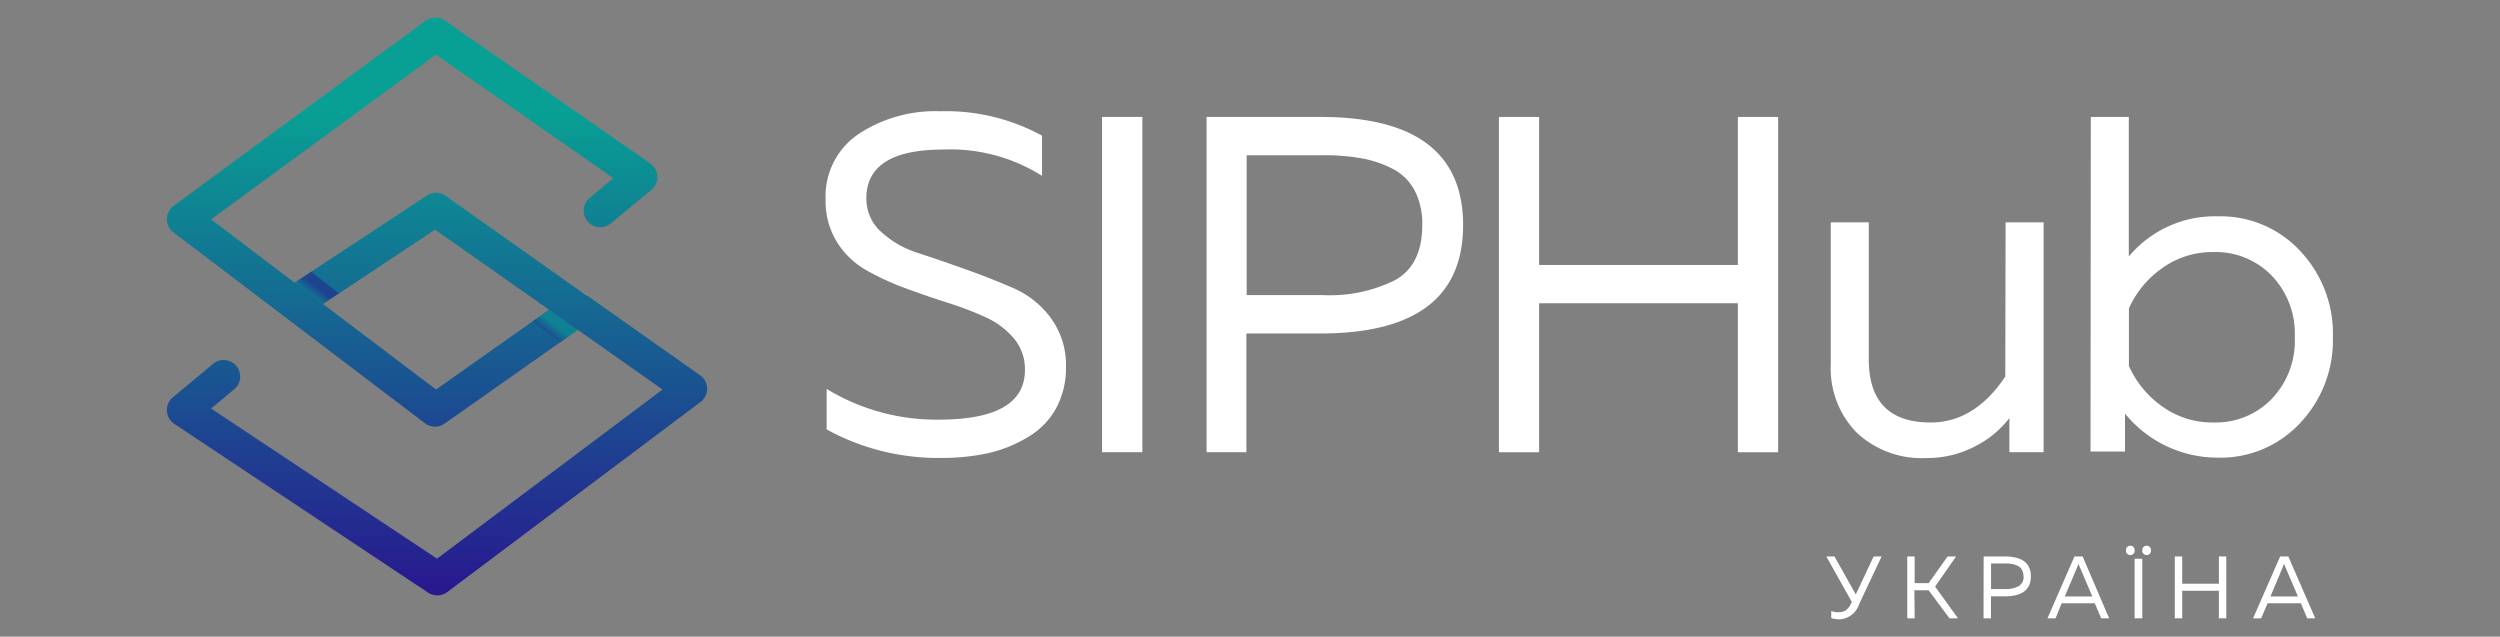
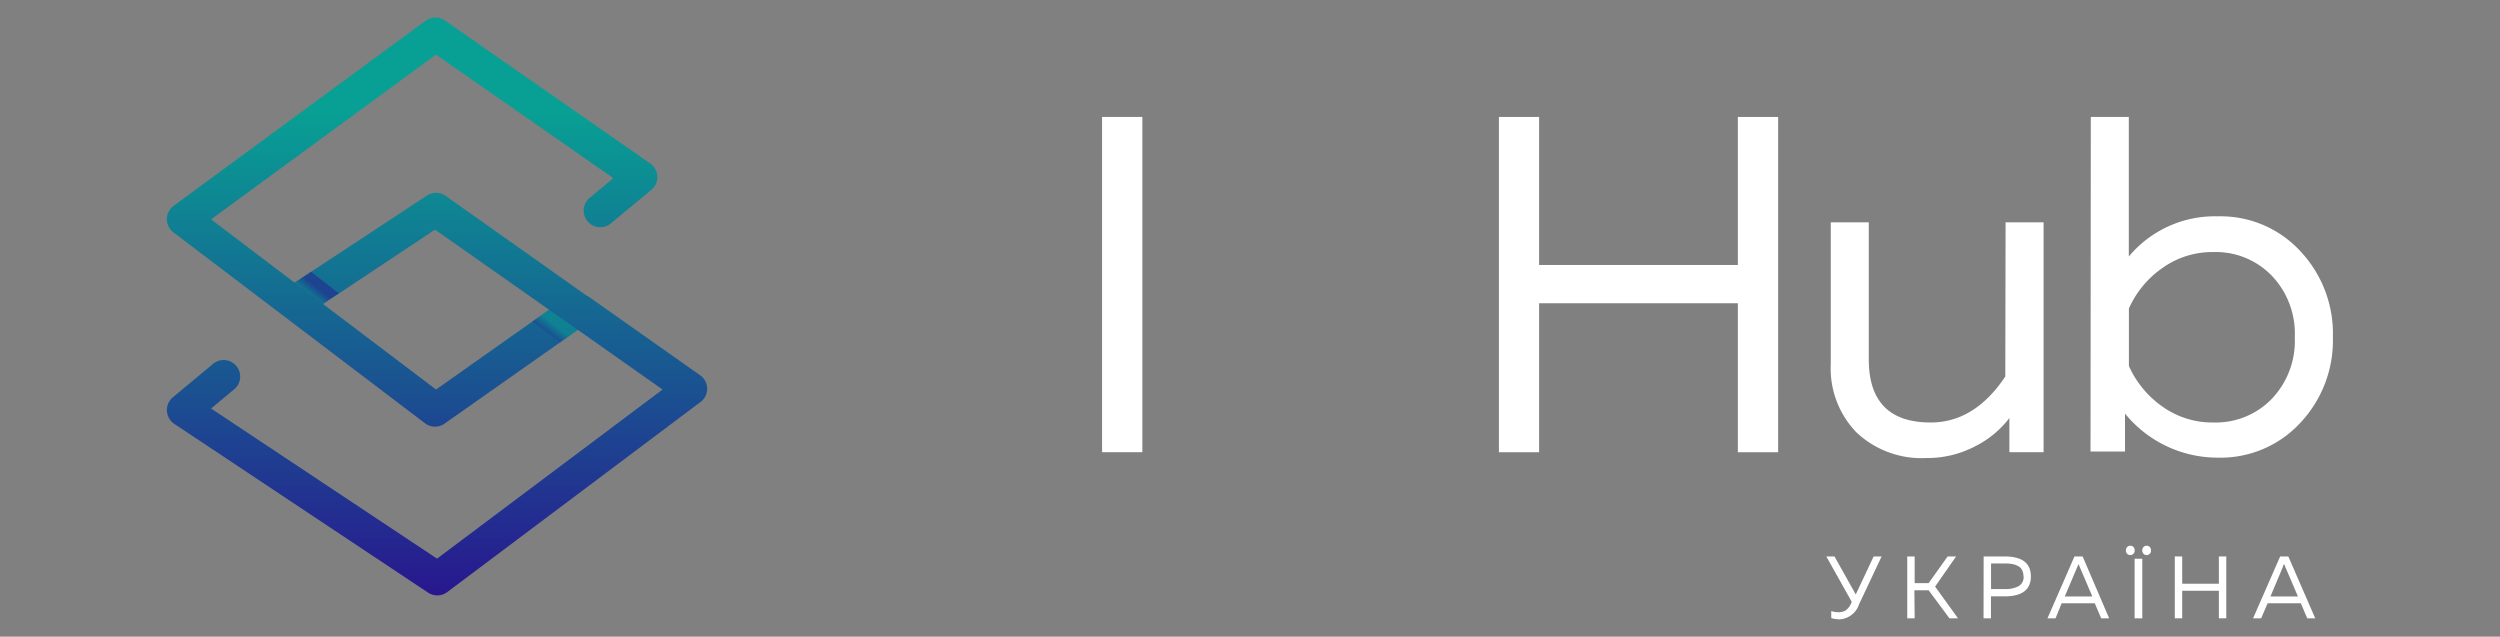
<svg xmlns="http://www.w3.org/2000/svg" xmlns:xlink="http://www.w3.org/1999/xlink" viewBox="0 0 263.14 67.01">
  <rect x="0" y="0" width="263.14" height="67.01" fill="#808080" stroke="none" />
  <defs>
    <style>.cls-1{isolation:isolate;}.cls-2{fill:#fff;}.cls-3{fill:url(#Безымянный_градиент_254);}.cls-4{opacity:0.48;fill:url(#Безымянный_градиент_254-2);}.cls-4,.cls-5{mix-blend-mode:multiply;}.cls-5{opacity:0.49;fill:url(#Безымянный_градиент_254-3);}</style>
    <linearGradient id="Безымянный_градиент_254" x1="46.01" y1="62.67" x2="46.01" y2="1.82" gradientUnits="userSpaceOnUse">
      <stop offset="0" stop-color="#28178f" />
      <stop offset="0.84" stop-color="#08a094" />
    </linearGradient>
    <linearGradient id="Безымянный_градиент_254-2" x1="140.79" y1="45.05" x2="140.79" y2="43.26" gradientTransform="matrix(0.79, 0.62, -0.62, 0.79, -25.4, -87.14)" xlink:href="#Безымянный_градиент_254" />
    <linearGradient id="Безымянный_градиент_254-3" x1="20.74" y1="-182.08" x2="20.74" y2="-183.67" gradientTransform="matrix(-0.79, -0.62, 0.62, -0.79, 162.17, -101.11)" xlink:href="#Безымянный_градиент_254" />
  </defs>
  <g class="cls-1">
    <g id="Слой_1" data-name="Слой 1">
-       <path class="cls-2" d="M86.9,21a7.9,7.9,0,0,1,3.48-6.9A14.68,14.68,0,0,1,99,11.71a21.06,21.06,0,0,1,10.68,2.57v4.23A18.07,18.07,0,0,0,99.3,15.74q-8.11,0-8.11,5.14a4.67,4.67,0,0,0,1.56,3.53,10.32,10.32,0,0,0,3.88,2.22q2.31.75,5.07,1.74c1.83.65,3.51,1.32,5.06,2a9.62,9.62,0,0,1,3.88,3.15,8.34,8.34,0,0,1,1.56,5.09,8.9,8.9,0,0,1-1.08,4.44,8,8,0,0,1-3,3A14,14,0,0,1,104,47.7a22.88,22.88,0,0,1-4.89.5,24.39,24.39,0,0,1-12.1-3V40.94a22.23,22.23,0,0,0,11.8,3.23q9.08,0,9.07-5.24a5,5,0,0,0-1.16-3.31,8.49,8.49,0,0,0-3-2.24,36.05,36.05,0,0,0-4.11-1.56c-1.5-.47-3-1-4.46-1.54a27.06,27.06,0,0,1-4.09-1.91,8.7,8.7,0,0,1-3-2.95A8.19,8.19,0,0,1,86.9,21Z" />
      <path class="cls-2" d="M116,12.31h4.24V47.6H116Z" />
-       <path class="cls-2" d="M127,12.31H139q15,0,15,11.39T139,35.1h-7.81V47.6H127ZM149.7,23.7a7.55,7.55,0,0,0-.8-3.65,5.45,5.45,0,0,0-2.29-2.27,11.62,11.62,0,0,0-3.26-1.11,22.64,22.64,0,0,0-4.13-.33h-8V31.06h8a15.41,15.41,0,0,0,7.69-1.61C148.77,28.37,149.7,26.46,149.7,23.7Z" />
      <path class="cls-2" d="M182.92,12.31h4.24V47.6h-4.24V31.92H162V47.6h-4.23V12.31H162V27.89h20.92Z" />
      <path class="cls-2" d="M211.1,23.4h4V47.6H211.5V44a10.44,10.44,0,0,1-3.65,3,10.86,10.86,0,0,1-5.07,1.21,10,10,0,0,1-7.38-2.7,9.68,9.68,0,0,1-2.7-7.18V23.4h4V37.82q0,6.65,6.51,6.65,4.63,0,7.86-4.84Z" />
      <path class="cls-2" d="M220.07,12.31h4V27a11.79,11.79,0,0,1,9.38-4.23,11.42,11.42,0,0,1,8.64,3.63,12.65,12.65,0,0,1,3.46,9.07,12.65,12.65,0,0,1-3.46,9.07,11.42,11.42,0,0,1-8.64,3.63,12.57,12.57,0,0,1-9.78-4.64v4h-3.63ZM239.1,42a8.83,8.83,0,0,0,2.44-6.5A8.82,8.82,0,0,0,239.1,29,8.2,8.2,0,0,0,233,26.53a9.05,9.05,0,0,0-5.44,1.71,10.27,10.27,0,0,0-3.48,4.23v6.05a10.36,10.36,0,0,0,3.48,4.24A9.05,9.05,0,0,0,233,44.47,8.2,8.2,0,0,0,239.1,42Z" />
      <path class="cls-2" d="M195.68,63.6a2.3,2.3,0,0,1-2.05,1.59,3.29,3.29,0,0,1-.88-.13v-.74a2.59,2.59,0,0,0,.74.12,1.54,1.54,0,0,0,.73-.16,1.65,1.65,0,0,0,.58-.69l.11-.24-2.68-4.78h.86l2.24,4,1.88-4h.84Z" />
      <path class="cls-2" d="M201.53,65.08h-.78V58.57h.78v2.81H203l2-2.81h.89l-2.21,3.17,2.41,3.34h-.9L203,62.13h-1.5Z" />
      <path class="cls-2" d="M208.79,58.57H211q2.76,0,2.76,2.1T211,62.77h-1.44v2.31h-.78Zm4.19,2.1a1.42,1.42,0,0,0-.15-.68.93.93,0,0,0-.42-.41,1.94,1.94,0,0,0-.6-.21,4.26,4.26,0,0,0-.76-.06h-1.48V62h1.48a2.85,2.85,0,0,0,1.42-.3A1.12,1.12,0,0,0,213,60.67Z" />
      <path class="cls-2" d="M216.36,65.08h-.85l2.84-6.51h.86L222,65.08h-.84l-.67-1.58H217Zm2.31-5.46-1.34,3.16h2.9l-1.35-3.16-.1-.25C218.72,59.51,218.69,59.59,218.67,59.62Z" />
      <path class="cls-2" d="M223.77,57.9a.46.46,0,0,1,.46-.46.44.44,0,0,1,.45.46.46.46,0,1,1-.91,0Zm1.72.91v6.27h-.81V58.81Zm0-.91a.45.45,0,0,1,.46-.46.44.44,0,0,1,.45.46.46.46,0,1,1-.91,0Z" />
      <path class="cls-2" d="M233.55,58.57h.78v6.51h-.78v-2.9h-3.86v2.9h-.78V58.57h.78v2.87h3.86Z" />
-       <path class="cls-2" d="M238,65.08h-.85L240,58.57h.86l2.83,6.51h-.84l-.67-1.58h-3.5Zm2.31-5.46-1.33,3.16h2.89l-1.35-3.16-.1-.25C240.32,59.51,240.29,59.59,240.27,59.62Z" />
+       <path class="cls-2" d="M238,65.08h-.85L240,58.57h.86l2.83,6.51h-.84l-.67-1.58h-3.5Zm2.31-5.46-1.33,3.16h2.89l-1.35-3.16-.1-.25C240.32,59.51,240.29,59.59,240.27,59.62" />
      <path class="cls-3" d="M46.06,62.67a1.78,1.78,0,0,1-1-.29L18.34,44.61a1.75,1.75,0,0,1-.15-2.79l4.2-3.49A1.74,1.74,0,1,1,24.62,41l-2.4,2L46,58.8,69.74,41l-8.92-6.28-14,9.85a1.74,1.74,0,0,1-2.06,0L18.26,24.46a1.75,1.75,0,0,1-.7-1.4,1.77,1.77,0,0,1,.71-1.39L44.83,2.16a1.74,1.74,0,0,1,2,0L68.43,17.2A1.74,1.74,0,0,1,68.54,20L64.3,23.51a1.74,1.74,0,0,1-2.46-.22,1.76,1.76,0,0,1,.22-2.46l2.5-2.08-18.67-13L22.22,23.09,31,29.75,44.9,20.61a1.73,1.73,0,0,1,2,0L61.79,31.15l.06,0,11.86,8.36a1.74,1.74,0,0,1,0,2.82l-26.65,20A1.76,1.76,0,0,1,46.06,62.67ZM34,32,45.9,41l11.89-8.4-12-8.43Z" />
      <polygon class="cls-4" points="58.96 36.04 56.05 33.83 57.79 32.6 60.82 34.73 58.96 36.04" />
      <polygon class="cls-5" points="32.74 28.61 35.66 30.87 33.97 31.98 31.02 29.75 32.74 28.61" />
    </g>
  </g>
</svg>